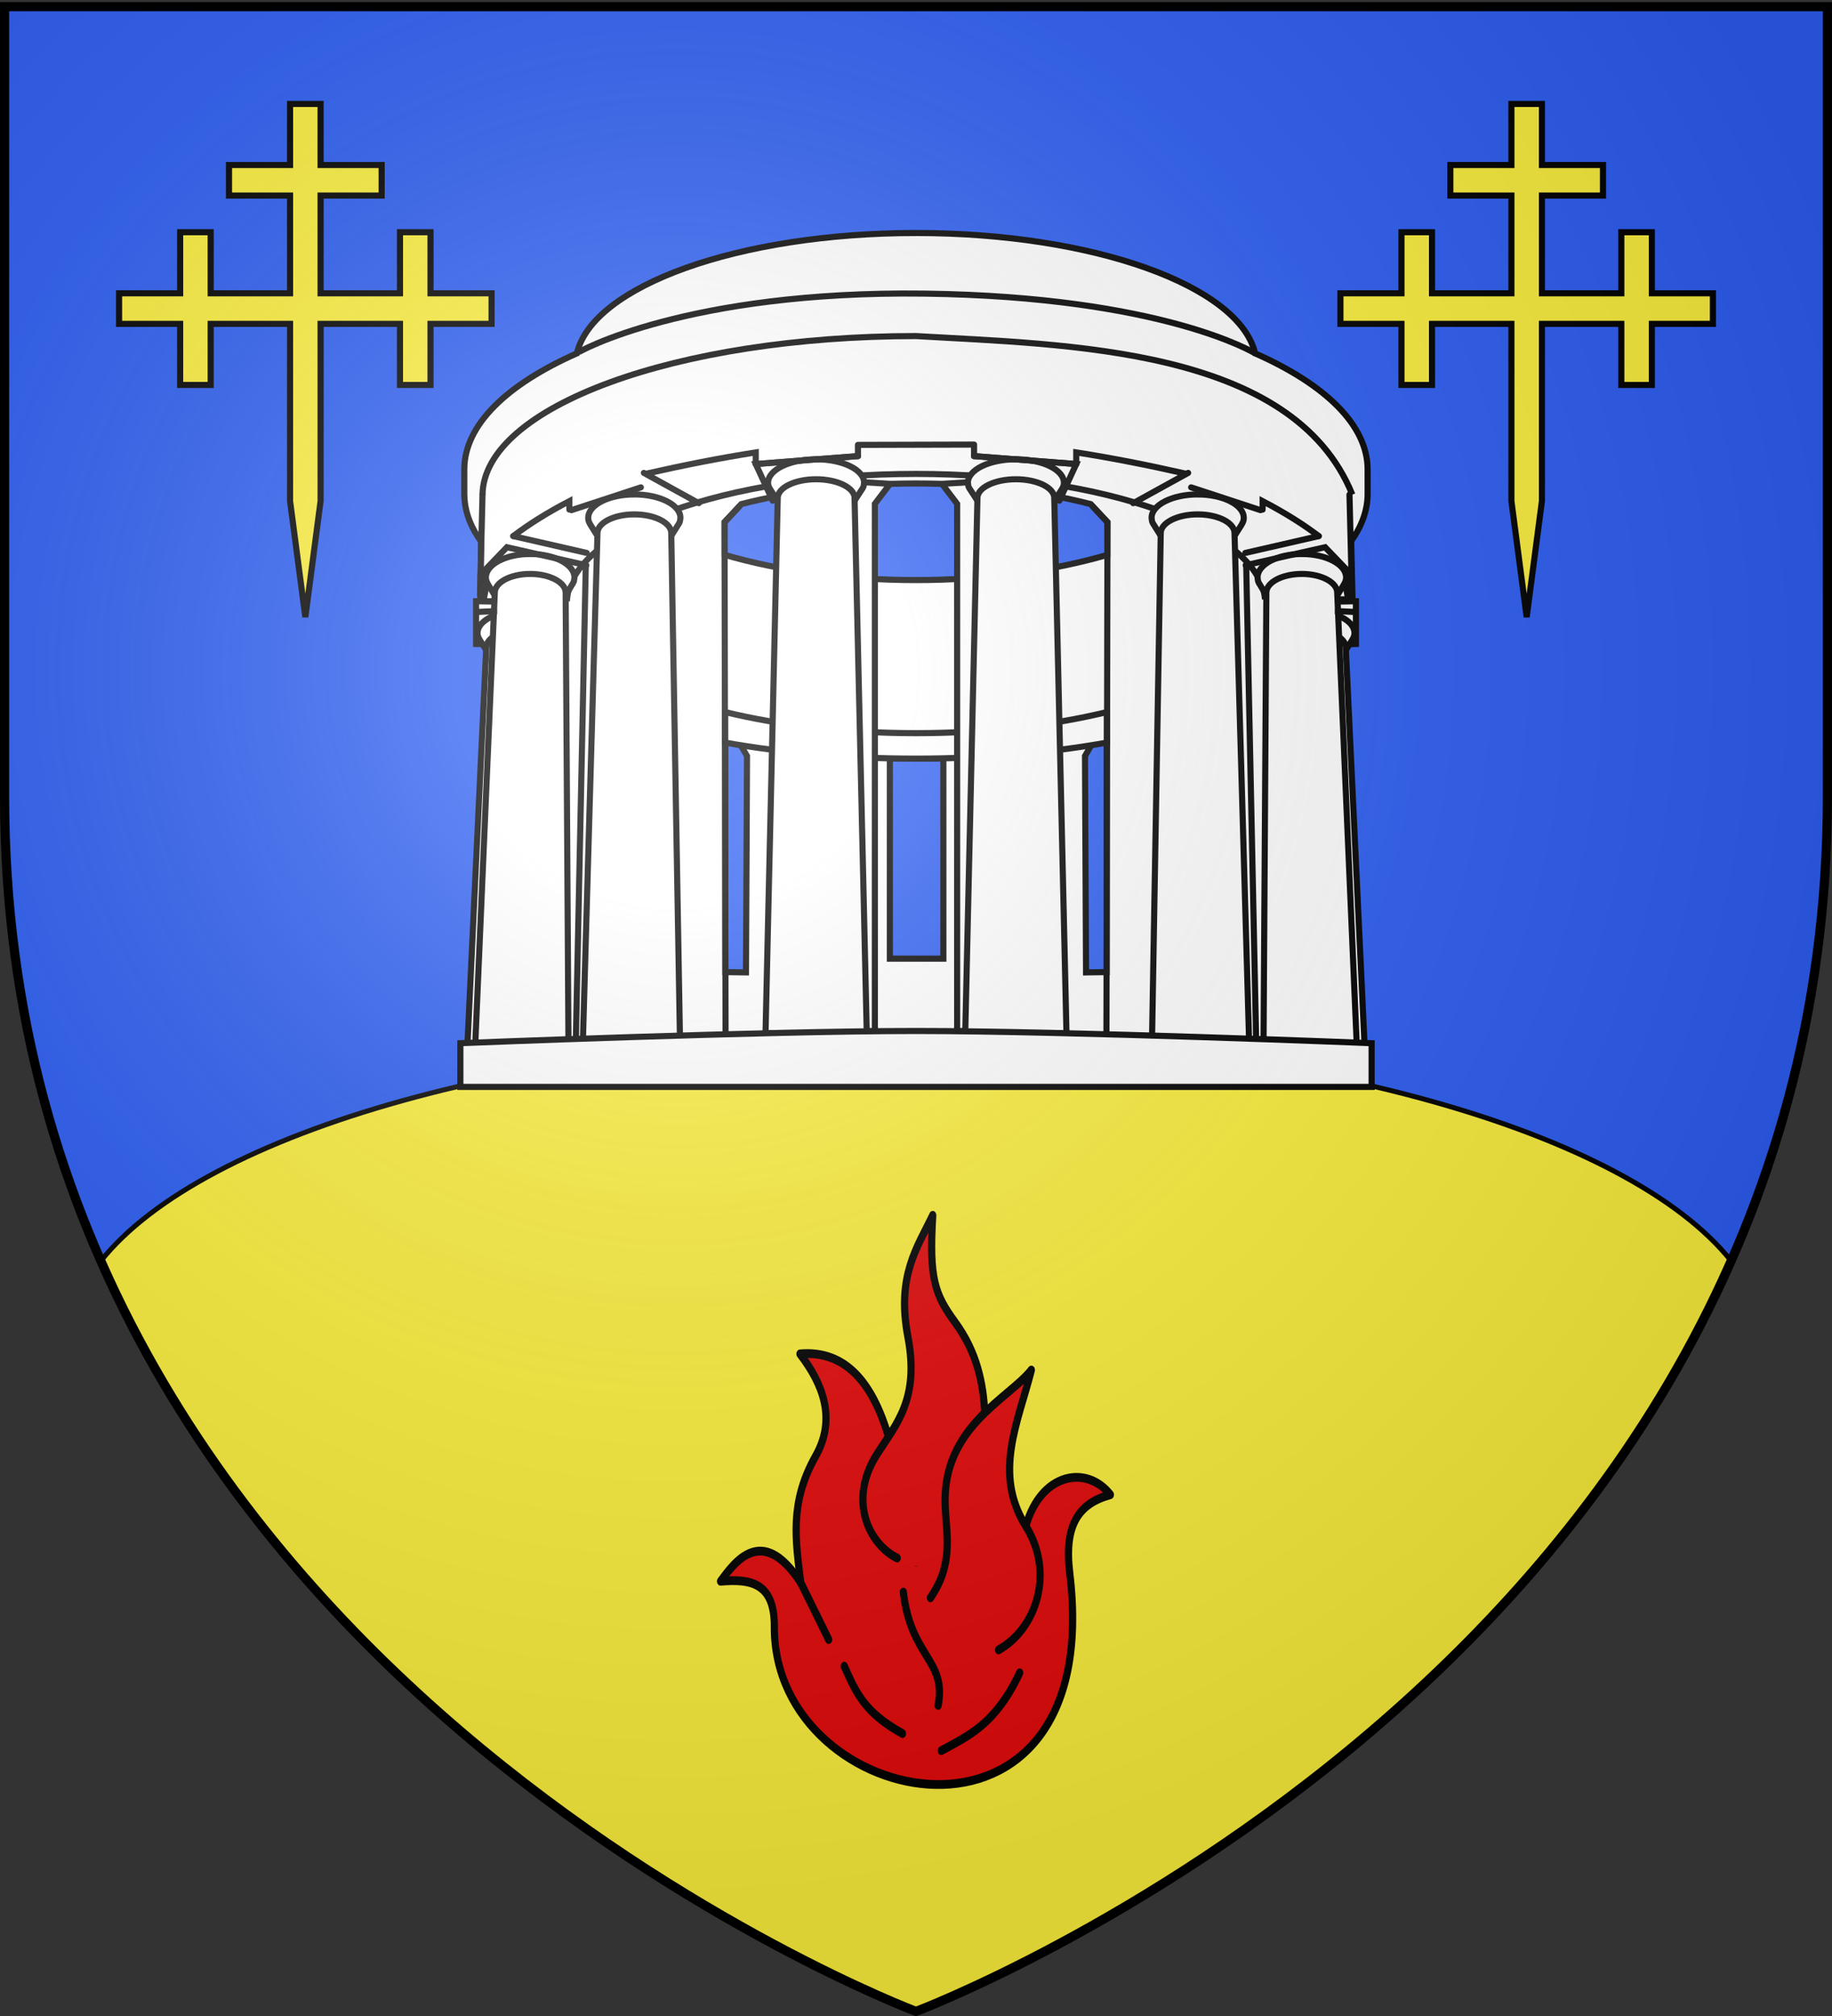
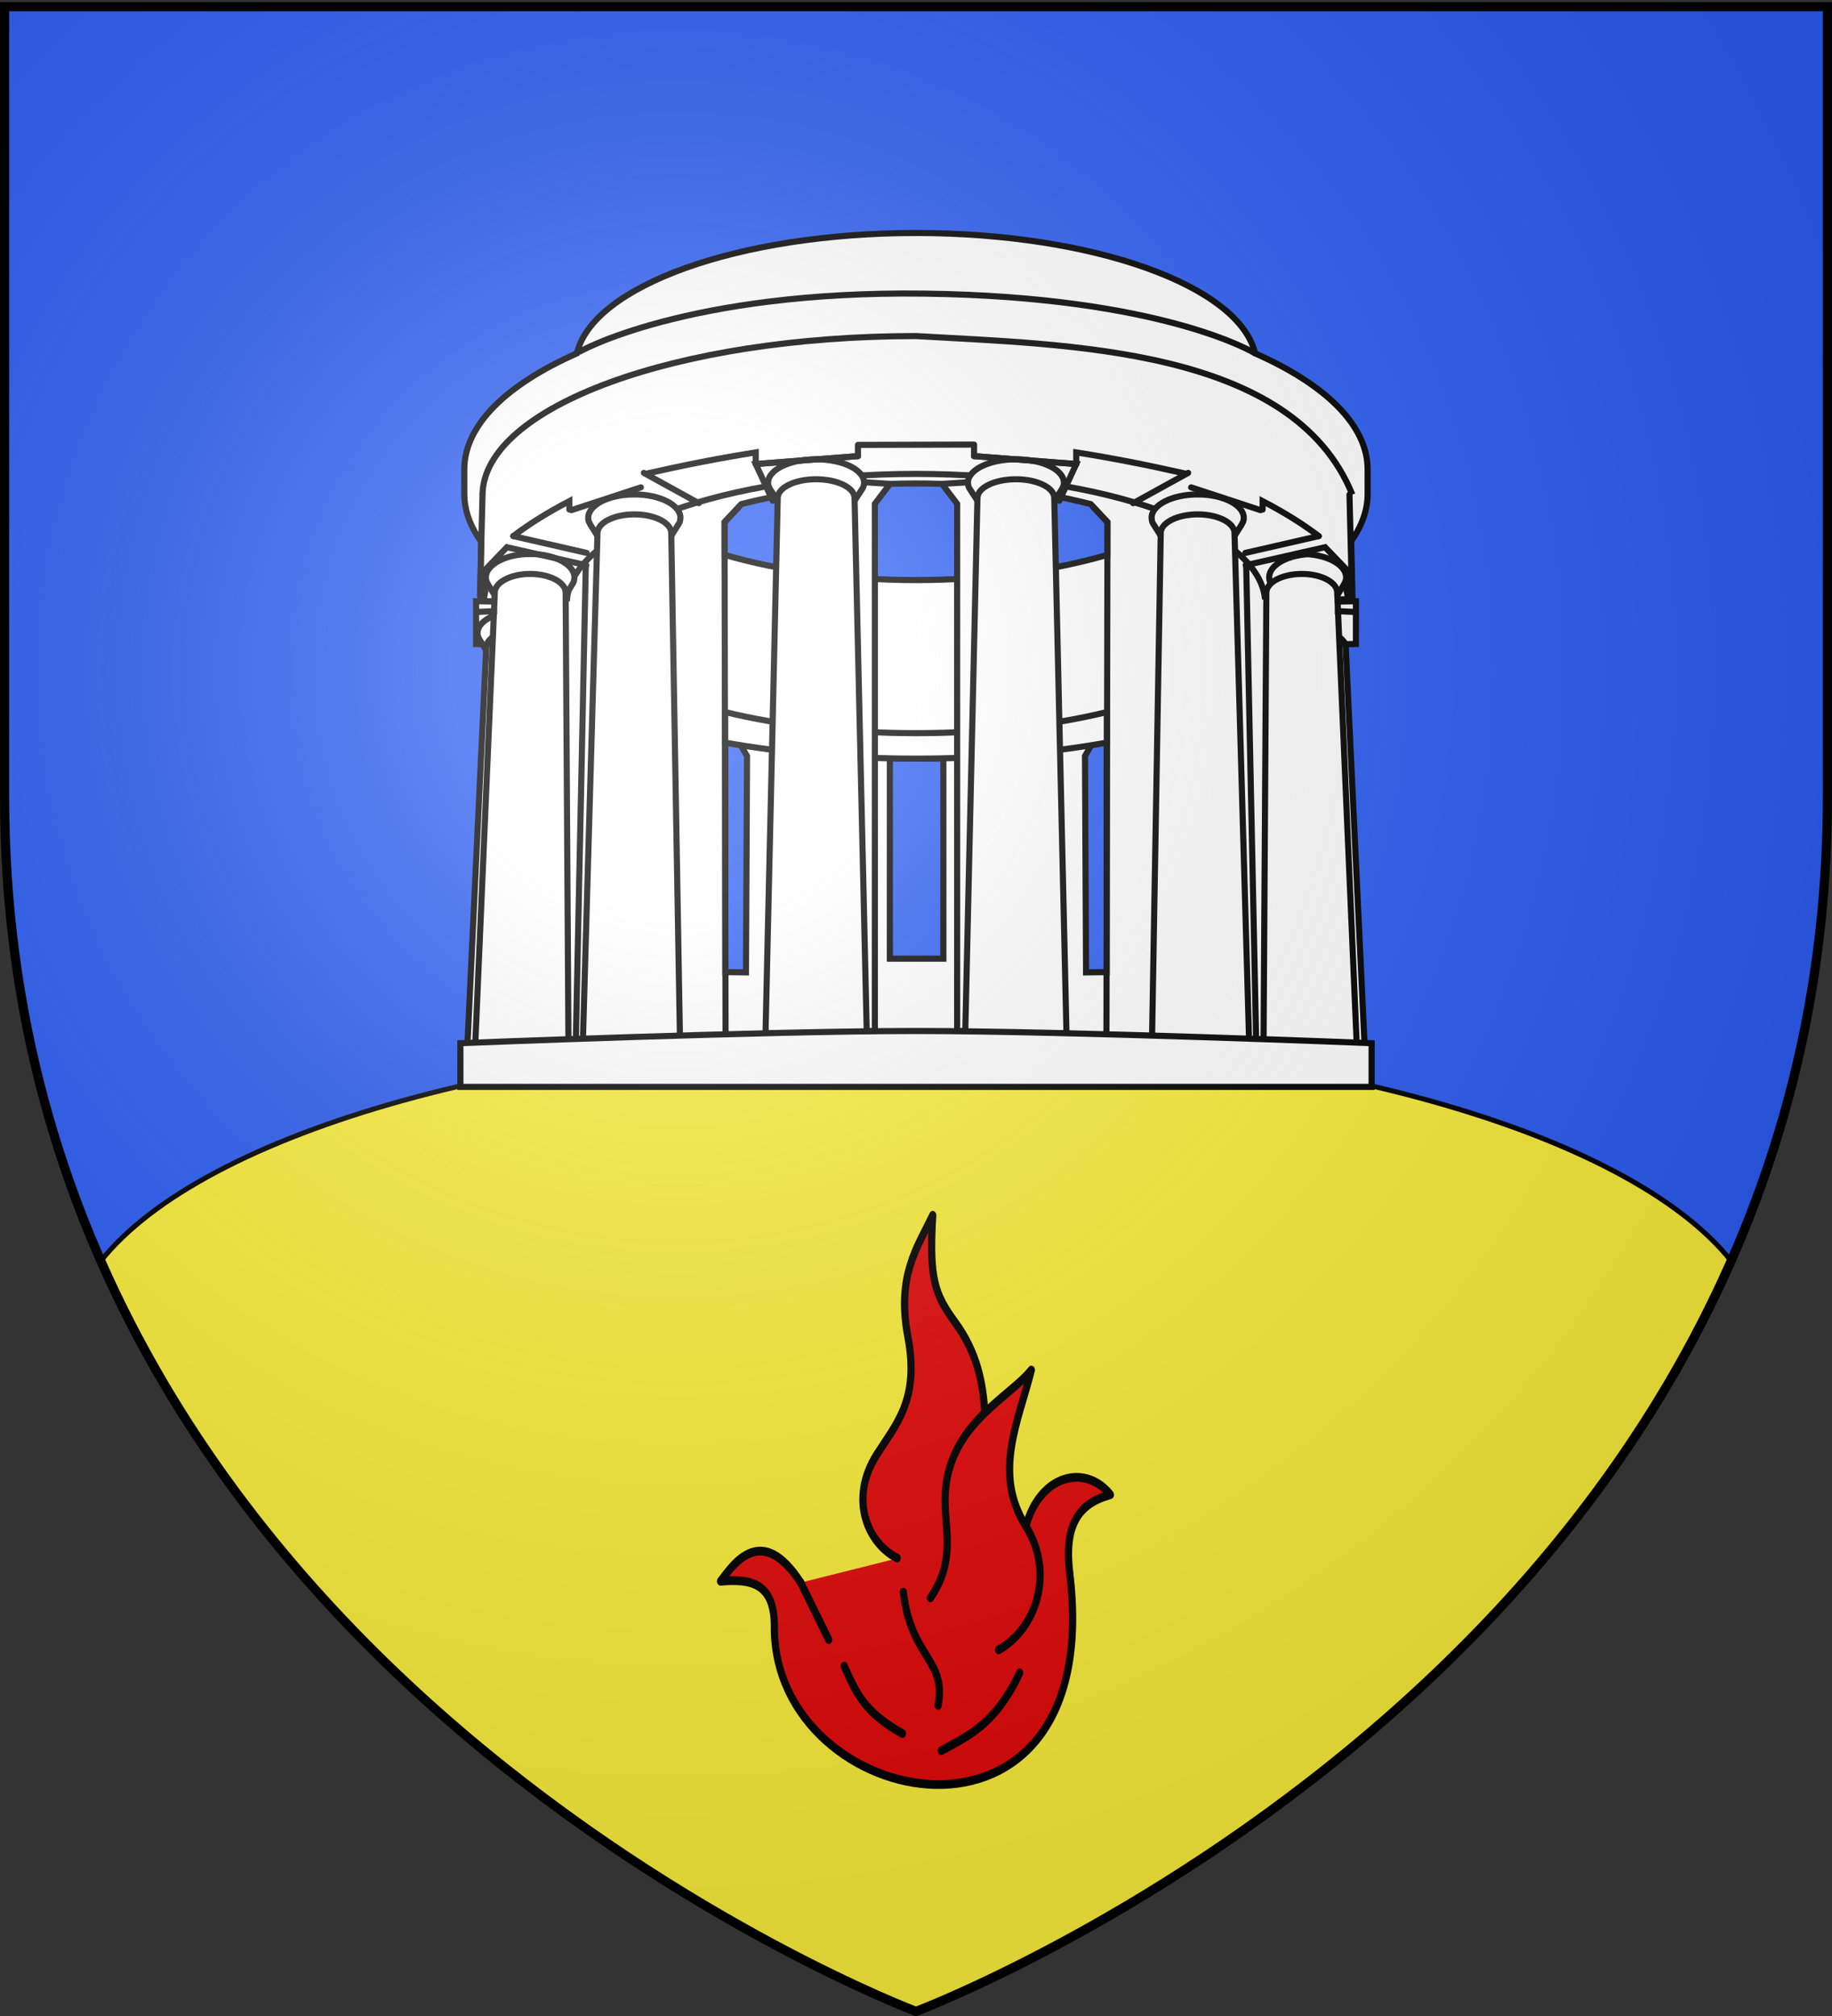
<svg xmlns="http://www.w3.org/2000/svg" xmlns:xlink="http://www.w3.org/1999/xlink" width="600" height="660" version="1.0">
  <rect width="100%" height="100%" fill="#333333" stroke="none" />
  <desc>Flag of Canton of Valais (Wallis)</desc>
  <defs>
    <g id="c">
      <path id="b" d="M0 0v1h.5z" transform="rotate(18 3.157 -.5)" />
      <use xlink:href="#b" width="810" height="540" transform="scale(-1 1)" />
    </g>
    <g id="d">
      <use xlink:href="#c" width="810" height="540" transform="rotate(72)" />
      <use xlink:href="#c" width="810" height="540" transform="rotate(144)" />
    </g>
    <g id="g">
      <path id="f" d="M0 0v1h.5z" transform="rotate(18 3.157 -.5)" />
      <use xlink:href="#f" width="810" height="540" transform="scale(-1 1)" />
    </g>
    <g id="h">
      <use xlink:href="#g" width="810" height="540" transform="rotate(72)" />
      <use xlink:href="#g" width="810" height="540" transform="rotate(144)" />
    </g>
    <path id="e" d="M2.922 27.673c0-5.952 2.317-9.844 5.579-11.013 1.448-.519 3.307-.273 5.018 1.447 2.119 2.129 2.736 7.993-3.483 9.121.658-.956.619-3.081-.714-3.787-.99-.524-2.113-.253-2.676.123-.824.552-1.729 2.106-1.679 4.108z" />
    <path id="i" d="M2.922 27.673c0-5.952 2.317-9.844 5.579-11.013 1.448-.519 3.307-.273 5.018 1.447 2.119 2.129 2.736 7.993-3.483 9.121.658-.956.619-3.081-.714-3.787-.99-.524-2.113-.253-2.676.123-.824.552-1.729 2.106-1.679 4.108z" />
    <radialGradient xlink:href="#a" id="k" cx="221.445" cy="226.331" r="300" fx="221.445" fy="226.331" gradientTransform="matrix(1.353 0 0 1.349 -77.63 -85.747)" gradientUnits="userSpaceOnUse" />
    <linearGradient id="a">
      <stop offset="0" style="stop-color:white;stop-opacity:.314" />
      <stop offset=".19" style="stop-color:white;stop-opacity:.251" />
      <stop offset=".6" style="stop-color:#6b6b6b;stop-opacity:.125" />
      <stop offset="1" style="stop-color:black;stop-opacity:.125" />
    </linearGradient>
  </defs>
  <g style="display:inline">
    <path d="M300 658.5s298.5-112.32 298.5-397.772V2.176H1.5v258.552C1.5 546.18 300 658.5 300 658.5" style="fill:#2b5df2;fill-opacity:1;fill-rule:evenodd;stroke:none;stroke-width:1px;stroke-linecap:butt;stroke-linejoin:miter;stroke-opacity:1" />
    <path d="M300 339.656c-126.57 0-233.368 30.895-266.969 73.157C109.77 586.91 300 658.5 300 658.5s190.231-71.589 266.969-245.687c-33.6-42.262-140.4-73.157-266.969-73.157z" style="fill:#fcef3c;stroke:#000;stroke-width:1.624;stroke-linecap:round;stroke-linejoin:miter;stroke-miterlimit:4;stroke-opacity:1;stroke-dasharray:none" />
  </g>
  <g style="display:inline">
    <path d="M300 76.281c-58.14 0-105.873 17.312-111.062 39.406-22.936 10.14-36.875 23.434-36.875 38v8c0 4.828 1.523 9.52 4.406 14q.517.802 1.094 1.594l-.25 19.594h6l19.53-.062q.063.03.126.062h-19.656l-6 151.281 285.656-.656-6-151.281h6l-.438-19.094c3.5-4.91 5.375-10.095 5.375-15.437v-8c0-14.565-13.92-27.86-36.844-38C405.873 93.593 358.14 76.28 300 76.28zm0 82c20.92 0 40.489 2.464 57.219 6.75l5.437 5.813v10.812c-17.865 5.195-39.428 8.25-62.656 8.25s-44.791-3.055-62.656-8.25v-10.812l5.437-5.813c16.73-4.286 36.3-6.75 57.219-6.75zm-62.437 84h4.062l3.031 5.219-.344 70.844-6.75-.094zm120.812 0h4.063v75.969l-6.75.094-.344-70.844zm-66.937 6h17.53v65.563h-17.53z" style="fill:#fff;fill-opacity:1;fill-rule:nonzero;stroke:#000;stroke-width:2;stroke-opacity:1" />
    <path d="M237.469 233.115v10c18.893 3.358 40.1 5.25 62.53 5.25 22.432 0 43.639-1.892 62.532-5.25v-10c-17.975 4.366-39.445 6.907-62.531 6.907s-44.556-2.54-62.531-6.907z" style="fill:#fff;fill-opacity:1;fill-rule:nonzero;stroke:#000;stroke-width:2;stroke-opacity:1" />
    <path d="m165.282 210.999-9.364-.174v-13.988l9.537.173" style="fill:#fff;stroke:#000;stroke-width:2;stroke-linecap:round;stroke-linejoin:miter;stroke-miterlimit:4;stroke-opacity:1;stroke-dasharray:none" />
    <g style="fill:#fff;stroke-width:2">
      <path d="M-526.742 185.032c-7.846 0-14.209 3.264-14.209 7.273-.03.99.42 1.734.904 2.524l2.316 3.71h3.73c2.125.649 4.603 1.01 7.259 1.01 2.655 0 5.133-.361 7.26-1.01h3.728c.918-1.53 1.911-3.01 2.825-4.541.319-.511.323-1.112.395-1.693 0-4.009-6.362-7.273-14.208-7.273z" style="fill:#fff;fill-opacity:1;fill-rule:nonzero;stroke:#000;stroke-width:2;stroke-opacity:1" transform="translate(697.344 14.928)" />
      <path d="M-526.742 191.237c-6.277 0-11.356 2.611-11.356 5.818v.06l-6.327 133.598 29.97-1.9-.903-131.698v-.06c0-3.207-5.107-5.818-11.384-5.818z" style="fill:#fff;fill-opacity:1;fill-rule:nonzero;stroke:#000;stroke-width:2;stroke-opacity:1" transform="translate(697.344 14.928)" />
    </g>
    <path d="M242.143 165.796 237.287 171l.347 169.421" style="fill:none;stroke:#000;stroke-width:2;stroke-linecap:round;stroke-linejoin:miter;stroke-miterlimit:4;stroke-opacity:1;stroke-dasharray:none" />
    <path d="m191.854 185.045-3.295 157.63M160.045 187.884l-1.733 8.996c.283-3.195-.342-6.995 1.733-8.996M291.495 158.408l-4.973 6.54v171.135l.059 1.432-18.432.725-.868-181.343z" style="fill:#fff;stroke:#000;stroke-width:2;stroke-linecap:round;stroke-linejoin:miter;stroke-miterlimit:4;stroke-opacity:1;stroke-dasharray:none" />
    <path d="M442.906 161.928C423.323 113.509 349.09 112.913 300 110.022c-78.703 0-141.552 23.224-141.969 51.906" style="fill:none;stroke:#000;stroke-width:2;stroke-opacity:1" />
    <path d="M185.656 196.865c1.037-23.098 51.827-41.718 114.344-41.718 61.925 0 112.355 18.268 114.312 41.062" style="fill:none;stroke:#000;stroke-width:2;stroke-opacity:1" />
    <g style="fill:#fff;stroke-width:2">
      <path d="M-430.062 135.438c-8.68 0-15.72 3.436-15.72 7.656-.033 1.041.464 1.824 1 2.656l2.563 3.906h4.125c2.352.682 5.094 1.063 8.031 1.063s5.68-.38 8.032-1.063h4.125c1.015-1.612 2.114-3.169 3.125-4.781.353-.538.357-1.17.437-1.781 0-4.22-7.038-7.656-15.719-7.656z" style="fill:#fff;fill-opacity:1;fill-rule:nonzero;stroke:#000;stroke-width:2;stroke-opacity:1" transform="translate(697.344 14.928)" />
      <path d="M-430.062 141.969c-6.944 0-12.563 2.749-12.563 6.125v.062l-4 175.157h33.156l-4-175.157v-.062c0-3.376-5.65-6.125-12.594-6.125z" style="fill:#fff;fill-opacity:1;fill-rule:nonzero;stroke:#000;stroke-width:2;stroke-opacity:1" transform="translate(697.344 14.928)" />
    </g>
    <g style="fill:#fff;stroke-width:2">
      <path d="M-489.597 146.938c-8.336 0-15.096 3.436-15.096 7.656-.033 1.041.445 1.824.96 2.656l2.461 3.906h3.962c2.259.682 4.892 1.063 7.713 1.063s5.454-.38 7.713-1.063h3.962c.975-1.612 2.03-3.169 3.001-4.781.34-.538.344-1.17.42-1.781 0-4.22-6.76-7.656-15.096-7.656z" style="fill:#fff;fill-opacity:1;fill-rule:nonzero;stroke:#000;stroke-width:2;stroke-opacity:1" transform="translate(697.344 14.928)" />
      <path d="M-489.597 153.469c-6.669 0-12.065 2.749-12.065 6.125v.062l-4.802 167.157h31.843l-2.881-167.157v-.062c0-3.376-5.426-6.125-12.095-6.125z" style="fill:#fff;fill-opacity:1;fill-rule:nonzero;stroke:#000;stroke-width:2;stroke-opacity:1" transform="translate(697.344 14.928)" />
    </g>
    <g style="fill:#fff;stroke-width:2">
      <path d="M-523.708 166.438c-8.006 0-14.498 3.436-14.498 7.656-.032 1.041.427 1.824.922 2.656l2.364 3.906h3.804c2.17.682 4.699 1.063 7.408 1.063s5.239-.38 7.408-1.063h3.805c.936-1.612 1.95-3.169 2.882-4.781.326-.538.33-1.17.404-1.781 0-4.22-6.493-7.656-14.499-7.656z" style="fill:#fff;fill-opacity:1;fill-rule:nonzero;stroke:#000;stroke-width:2;stroke-opacity:1" transform="translate(697.344 14.928)" />
      <path d="M-523.708 172.969c-6.405 0-11.587 2.749-11.587 6.125v.062l-6.457 149.157 30.582-2-.922-147.157v-.062c0-3.376-5.21-6.125-11.616-6.125z" style="fill:#fff;fill-opacity:1;fill-rule:nonzero;stroke:#000;stroke-width:2;stroke-opacity:1" transform="translate(697.344 14.928)" />
    </g>
    <path d="m157.208 194.922.823-32.994" style="fill:#fff;fill-opacity:1;fill-rule:nonzero;stroke:#000;stroke-width:2;stroke-linecap:round;stroke-linejoin:miter;stroke-miterlimit:4;stroke-opacity:1;stroke-dasharray:none" />
    <path d="m247.518 151.924 33.469-2.601" style="fill:#fff;stroke:#000;stroke-width:2;stroke-linecap:round;stroke-linejoin:miter;stroke-miterlimit:4;stroke-opacity:1;stroke-dasharray:none" />
    <path d="m280.987 149.323-33.469 2.6 5.54 12" style="fill:none;stroke:#000;stroke-width:2;stroke-linecap:round;stroke-linejoin:miter;stroke-miterlimit:4;stroke-opacity:1;stroke-dasharray:none" />
    <path d="m187.172 167.01 22.716-7.456M210.87 154.818l18 9.92" style="fill:#fff;stroke:#000;stroke-width:2;stroke-linecap:round;stroke-linejoin:miter;stroke-miterlimit:4;stroke-opacity:1;stroke-dasharray:none" />
    <path d="m157.345 188.166 8.67-9.017 26.012 5.896M168.097 175.507c5.025-3.815 11.045-7.63 18.381-11.445v2.775M211.796 155.045c12.13-2.757 24.055-5.104 35.722-6.936v3.815" style="fill:none;stroke:#000;stroke-width:2;stroke-linecap:round;stroke-linejoin:miter;stroke-miterlimit:4;stroke-opacity:1;stroke-dasharray:none" />
    <path d="m168.097 175.507 24.055 5.51" style="fill:#fff;stroke:#000;stroke-width:2;stroke-linecap:round;stroke-linejoin:miter;stroke-miterlimit:4;stroke-opacity:1;stroke-dasharray:none" />
    <path d="M188.937 115.678c.22-.49 36.201-20.551 113.797-19.555 78.14 1.004 108.328 19.555 108.328 19.555M155.918 200.355l6.873-.318" style="fill:none;stroke:#000;stroke-width:2;stroke-opacity:1" />
    <path d="m434.718 210.999 9.364-.174v-13.988l-9.537.173" style="fill:#fff;stroke:#000;stroke-width:2;stroke-linecap:round;stroke-linejoin:miter;stroke-miterlimit:4;stroke-opacity:1;stroke-dasharray:none" />
    <g style="fill:#fff;stroke-width:2">
-       <path d="M-526.742 185.032c-7.846 0-14.209 3.264-14.209 7.273-.03.99.42 1.734.904 2.524l2.316 3.71h3.73c2.125.649 4.603 1.01 7.259 1.01 2.655 0 5.133-.361 7.26-1.01h3.728c.918-1.53 1.911-3.01 2.825-4.541.319-.511.323-1.112.395-1.693 0-4.009-6.362-7.273-14.208-7.273z" style="fill:#fff;fill-opacity:1;fill-rule:nonzero;stroke:#000;stroke-width:2;stroke-opacity:1" transform="matrix(-1 0 0 1 -97.344 14.928)" />
      <path d="M-526.742 191.237c-6.277 0-11.356 2.611-11.356 5.818v.06l-6.327 133.598 29.97-1.9-.903-131.698v-.06c0-3.207-5.107-5.818-11.384-5.818z" style="fill:#fff;fill-opacity:1;fill-rule:nonzero;stroke:#000;stroke-width:2;stroke-opacity:1" transform="matrix(-1 0 0 1 -97.344 14.928)" />
    </g>
    <path d="m357.857 165.796 4.855 5.203-.346 169.421" style="fill:none;stroke:#000;stroke-width:2;stroke-linecap:round;stroke-linejoin:miter;stroke-miterlimit:4;stroke-opacity:1;stroke-dasharray:none" />
    <path d="m408.146 185.045 3.295 157.63M439.955 187.884l1.733 8.996c-.283-3.195.341-6.995-1.733-8.996M308.504 158.408l4.974 6.54v171.135l-.059 1.432 18.432.725.868-181.343z" style="fill:#fff;stroke:#000;stroke-width:2;stroke-linecap:round;stroke-linejoin:miter;stroke-miterlimit:4;stroke-opacity:1;stroke-dasharray:none" />
    <g style="fill:#fff;stroke-width:2">
      <path d="M-430.062 135.438c-8.68 0-15.72 3.436-15.72 7.656-.033 1.041.464 1.824 1 2.656l2.563 3.906h4.125c2.352.682 5.094 1.063 8.031 1.063s5.68-.38 8.032-1.063h4.125c1.015-1.612 2.114-3.169 3.125-4.781.353-.538.357-1.17.437-1.781 0-4.22-7.038-7.656-15.719-7.656z" style="fill:#fff;fill-opacity:1;fill-rule:nonzero;stroke:#000;stroke-width:2;stroke-opacity:1" transform="matrix(-1 0 0 1 -97.344 14.928)" />
      <path d="M-430.062 141.969c-6.944 0-12.563 2.749-12.563 6.125v.062l-4 175.157h33.156l-4-175.157v-.062c0-3.376-5.65-6.125-12.594-6.125z" style="fill:#fff;fill-opacity:1;fill-rule:nonzero;stroke:#000;stroke-width:2;stroke-opacity:1" transform="matrix(-1 0 0 1 -97.344 14.928)" />
    </g>
    <g style="fill:#fff;stroke-width:2">
      <path d="M-489.597 146.938c-8.336 0-15.096 3.436-15.096 7.656-.033 1.041.445 1.824.96 2.656l2.461 3.906h3.962c2.259.682 4.892 1.063 7.713 1.063s5.454-.38 7.713-1.063h3.962c.975-1.612 2.03-3.169 3.001-4.781.34-.538.344-1.17.42-1.781 0-4.22-6.76-7.656-15.096-7.656z" style="fill:#fff;fill-opacity:1;fill-rule:nonzero;stroke:#000;stroke-width:2;stroke-opacity:1" transform="matrix(-1 0 0 1 -97.344 14.928)" />
      <path d="M-489.597 153.469c-6.669 0-12.065 2.749-12.065 6.125v.062l-4.802 167.157h31.843l-2.881-167.157v-.062c0-3.376-5.426-6.125-12.095-6.125z" style="fill:#fff;fill-opacity:1;fill-rule:nonzero;stroke:#000;stroke-width:2;stroke-opacity:1" transform="matrix(-1 0 0 1 -97.344 14.928)" />
    </g>
    <g style="fill:#fff;stroke-width:2">
-       <path d="M-523.708 166.438c-8.006 0-14.498 3.436-14.498 7.656-.032 1.041.427 1.824.922 2.656l2.364 3.906h3.804c2.17.682 4.699 1.063 7.408 1.063s5.239-.38 7.408-1.063h3.805c.936-1.612 1.95-3.169 2.882-4.781.326-.538.33-1.17.404-1.781 0-4.22-6.493-7.656-14.499-7.656z" style="fill:#fff;fill-opacity:1;fill-rule:nonzero;stroke:#000;stroke-width:2;stroke-opacity:1" transform="matrix(-1 0 0 1 -97.344 14.928)" />
+       <path d="M-523.708 166.438c-8.006 0-14.498 3.436-14.498 7.656-.032 1.041.427 1.824.922 2.656l2.364 3.906h3.804c2.17.682 4.699 1.063 7.408 1.063s5.239-.38 7.408-1.063c.936-1.612 1.95-3.169 2.882-4.781.326-.538.33-1.17.404-1.781 0-4.22-6.493-7.656-14.499-7.656z" style="fill:#fff;fill-opacity:1;fill-rule:nonzero;stroke:#000;stroke-width:2;stroke-opacity:1" transform="matrix(-1 0 0 1 -97.344 14.928)" />
      <path d="M-523.708 172.969c-6.405 0-11.587 2.749-11.587 6.125v.062l-6.457 149.157 30.582-2-.922-147.157v-.062c0-3.376-5.21-6.125-11.616-6.125z" style="fill:#fff;fill-opacity:1;fill-rule:nonzero;stroke:#000;stroke-width:2;stroke-opacity:1" transform="matrix(-1 0 0 1 -97.344 14.928)" />
    </g>
    <path d="m442.791 194.922-.822-32.994" style="fill:#fff;fill-opacity:1;fill-rule:nonzero;stroke:#000;stroke-width:2;stroke-linecap:round;stroke-linejoin:miter;stroke-miterlimit:4;stroke-opacity:1;stroke-dasharray:none" />
    <path d="m352.481 151.924-33.468-2.601" style="fill:#fff;stroke:#000;stroke-width:2;stroke-linecap:round;stroke-linejoin:miter;stroke-miterlimit:4;stroke-opacity:1;stroke-dasharray:none" />
    <path d="m319.013 149.323 33.468 2.6-5.54 12" style="fill:none;stroke:#000;stroke-width:2;stroke-linecap:round;stroke-linejoin:miter;stroke-miterlimit:4;stroke-opacity:1;stroke-dasharray:none" />
    <path d="m412.828 167.01-22.717-7.456M389.13 154.818l-18 9.92" style="fill:#fff;stroke:#000;stroke-width:2;stroke-linecap:round;stroke-linejoin:miter;stroke-miterlimit:4;stroke-opacity:1;stroke-dasharray:none" />
    <path d="m442.654 188.166-8.67-9.017-26.012 5.896M431.903 175.507c-5.025-3.815-11.045-7.63-18.382-11.445v2.775M388.204 155.045c-12.13-2.757-24.055-5.104-35.723-6.936v3.815" style="fill:none;stroke:#000;stroke-width:2;stroke-linecap:round;stroke-linejoin:miter;stroke-miterlimit:4;stroke-opacity:1;stroke-dasharray:none" />
    <path d="m431.903 175.507-24.055 5.51" style="fill:#fff;stroke:#000;stroke-width:2;stroke-linecap:round;stroke-linejoin:miter;stroke-miterlimit:4;stroke-opacity:1;stroke-dasharray:none" />
    <path d="m444.082 200.355-6.873-.318" style="fill:none;stroke:#000;stroke-width:2;stroke-opacity:1" />
    <path d="M300 337.522c-49.758 0-149.219 4-149.219 4v14.312H449.22v-14.312s-99.462-4-149.22-4z" style="fill:#fff;fill-opacity:1;fill-rule:nonzero;stroke:#000;stroke-width:2;stroke-linecap:round;stroke-linejoin:miter;stroke-miterlimit:4;stroke-opacity:1" />
    <path d="M280.987 149.323v-3.673M319.013 149.323v-3.776M280.987 145.65l38.026-.103" style="fill:none;stroke:#000;stroke-width:2;stroke-linecap:round;stroke-linejoin:miter;stroke-miterlimit:4;stroke-opacity:1;stroke-dasharray:none" />
  </g>
-   <path id="j" d="M495 34.031v20h-20v10h20v32h-26v-20h-10v20h-20v10h20v20h10v-20h26v58l5 38 5-38v-58h26v20h10v-20h20v-10h-20v-20h-10v20h-26v-32h20v-10h-20v-20z" style="display:inline;fill:#fcef3c;fill-opacity:1;fill-rule:nonzero;stroke:#000;stroke-width:2;stroke-opacity:1" />
  <use xlink:href="#j" width="600" height="660" style="display:inline" transform="translate(-400)" />
  <g style="display:inline">
    <path d="M-432.746 383.532c4.107-12.11 16.857-14.071 23.549-7.176-8.672 1.965-12.974 6.688-11.316 17.88 10.32 69.667-82.534 54.642-82.267 12.233.064-10.248-6.813-10.958-14.986-10.398 3.733-4.066 11.465-13.339 22.325.306" style="fill:#e20909;fill-opacity:1;stroke:#000;stroke-width:2;stroke-linecap:round;stroke-linejoin:round;stroke-miterlimit:4;stroke-opacity:1;stroke-dasharray:none" transform="matrix(1.176 0 0 1.437 844.88 -51.483)" />
-     <path d="M-495.44 396.377c-1.394-9.527-3.213-18.128 4.114-28.75 5.909-8.567 2.057-16.524-4.325-23.356 12.726-.888 21.296 6.514 25.95 22.923l6.704 24.545" style="fill:#e20909;fill-opacity:1;stroke:#000;stroke-width:2;stroke-linecap:round;stroke-linejoin:round;stroke-miterlimit:4;stroke-opacity:1;stroke-dasharray:none" transform="matrix(1.176 0 0 1.437 844.88 -51.483)" />
    <path d="M-468.565 390.79c-8.054-3.285-13.686-13.262-5.677-23.596 5.356-6.912 11.943-12.515 8.65-26.815-3.21-13.94 2.619-20.295 6.92-27.68-1.04 14.384.536 18.012 6.271 24.436 12.152 13.611 7.12 28.227 8.002 41.52l-2.055 19.842" style="fill:#e20909;fill-opacity:1;stroke:#000;stroke-width:2;stroke-linecap:round;stroke-linejoin:round;stroke-miterlimit:4;stroke-opacity:1;stroke-dasharray:none" transform="matrix(1.176 0 0 1.437 844.88 -51.483)" />
    <path d="M-459.32 399.848c6.582-7.797 4.418-14.424 4.108-20.977-.86-17.951 17.738-24.371 24.004-30.924-3.603 11.728-10.752 23.518-1.538 35.585 8.182 10.715 2.792 23.464-7.606 28.18M-495.44 396.377l7.79 12.986M-483.325 415.418c3.355 6.11 5.576 10.498 16.22 15.354M-456.293 434.665c7.211-3.275 14.964-5.773 21.841-17.733M-457.168 424.364c2.388-10.426-7.576-10.884-9.7-25.814" style="fill:#e20909;fill-opacity:1;stroke:#000;stroke-width:2;stroke-linecap:round;stroke-linejoin:round;stroke-miterlimit:4;stroke-opacity:1;stroke-dasharray:none" transform="matrix(1.176 0 0 1.437 844.88 -51.483)" />
  </g>
  <path d="M300 658.5s298.5-112.32 298.5-397.772V2.176H1.5v258.552C1.5 546.18 300 658.5 300 658.5" style="opacity:1;fill:url(#k);fill-opacity:1;fill-rule:evenodd;stroke:none;stroke-width:1px;stroke-linecap:butt;stroke-linejoin:miter;stroke-opacity:1" />
  <path d="M300 658.5S1.5 546.18 1.5 260.728V2.176h597v258.552C598.5 546.18 300 658.5 300 658.5z" style="opacity:1;fill:none;fill-opacity:1;fill-rule:evenodd;stroke:#000;stroke-width:3;stroke-linecap:butt;stroke-linejoin:miter;stroke-miterlimit:4;stroke-dasharray:none;stroke-opacity:1" />
</svg>